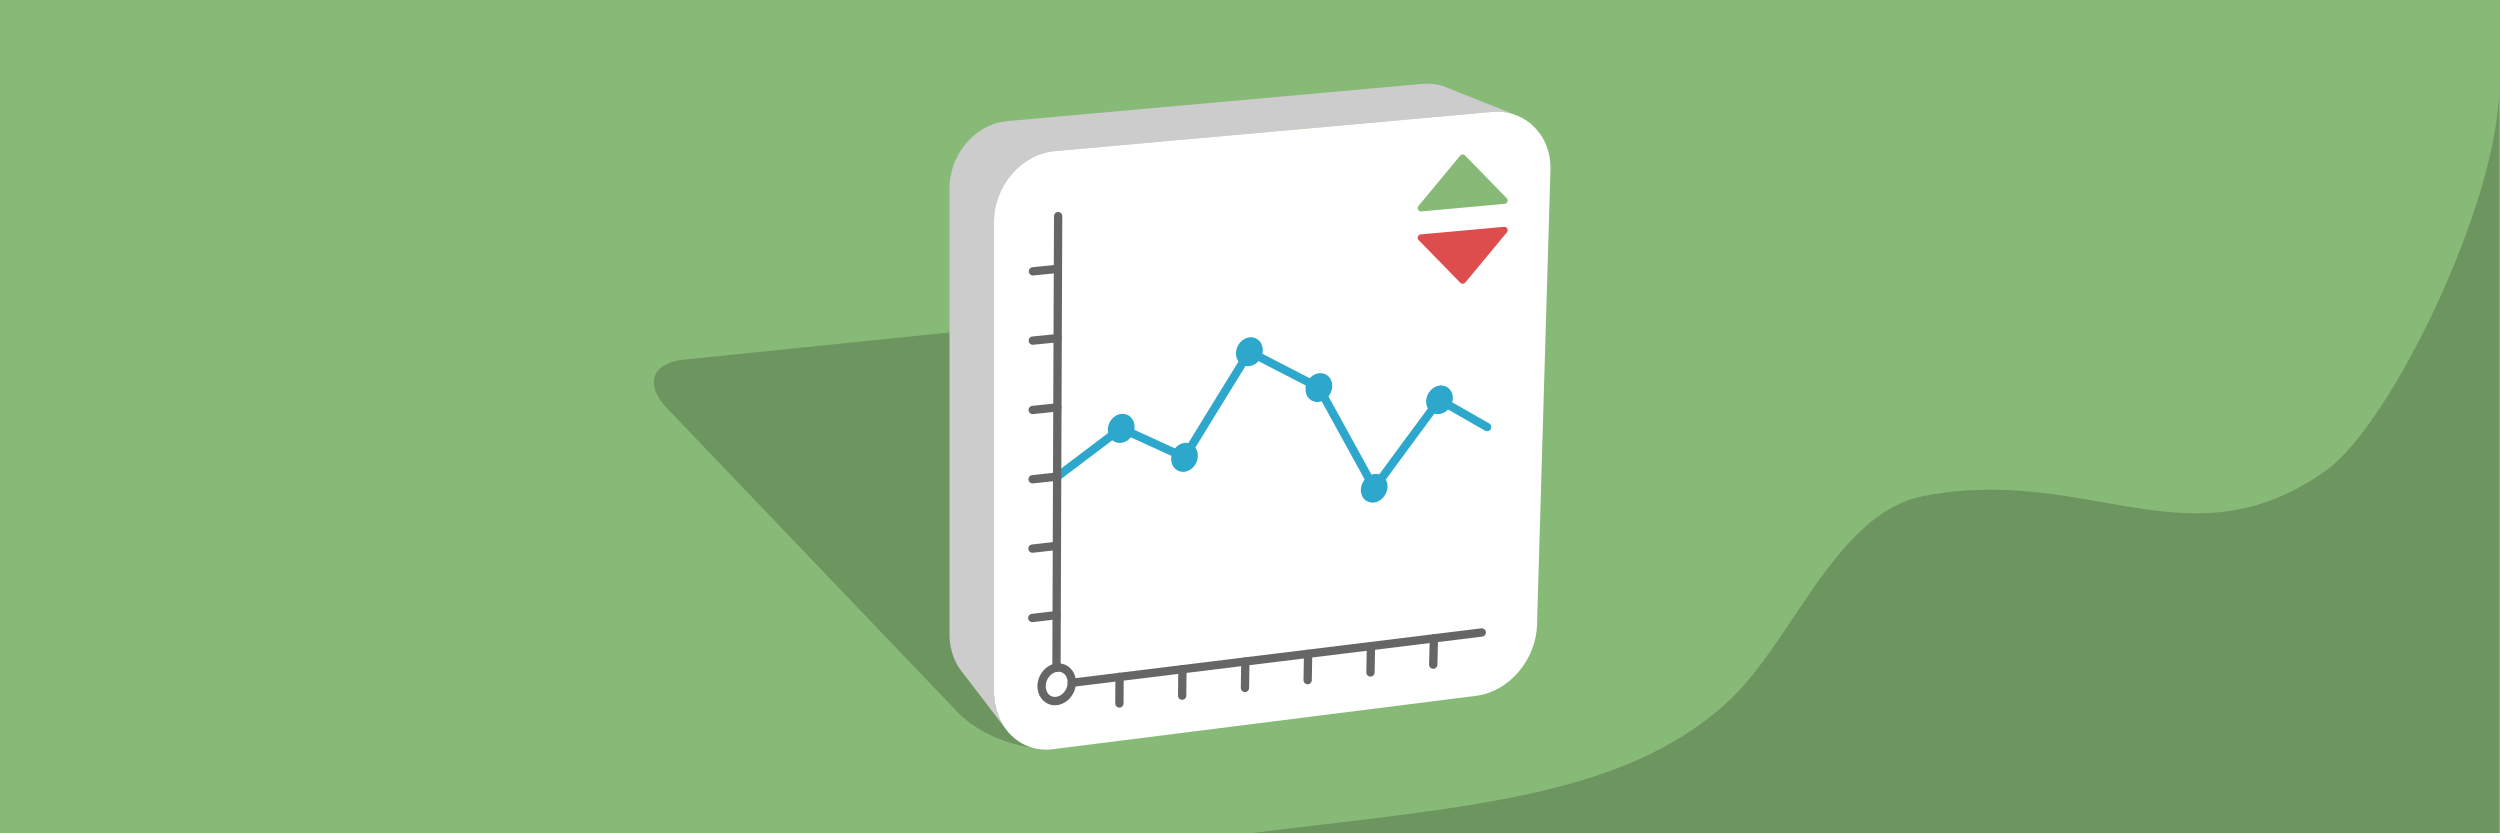
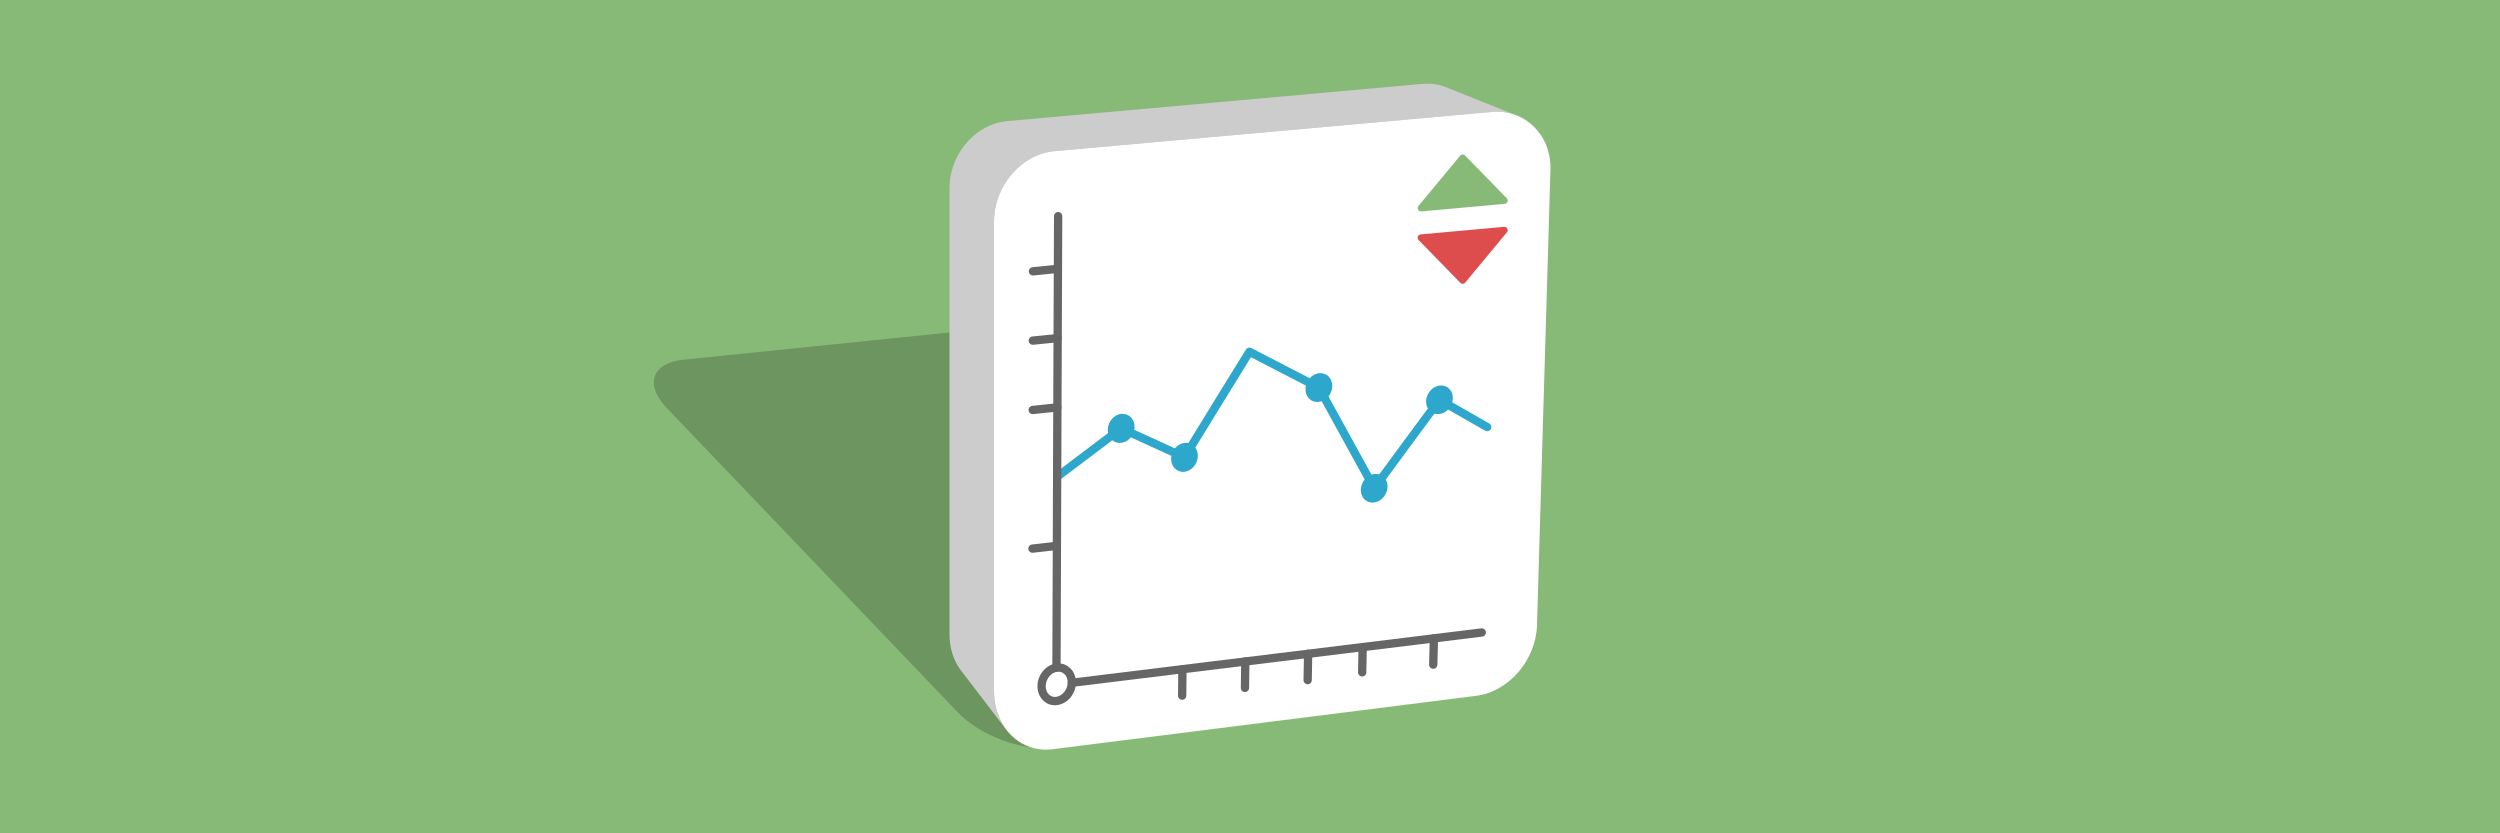
<svg xmlns="http://www.w3.org/2000/svg" xml:space="preserve" width="1500px" height="500px" version="1.1" style="shape-rendering:geometricPrecision; text-rendering:geometricPrecision; image-rendering:optimizeQuality; fill-rule:evenodd; clip-rule:evenodd" viewBox="0 0 149722.9 49907.7">
  <defs>
    <style type="text/css">
   
    .str1 {stroke:#88BA77;stroke-width:399.2;stroke-linecap:round;stroke-linejoin:round;stroke-miterlimit:2.613}
    .str0 {stroke:#DE4D4D;stroke-width:399.2;stroke-linecap:round;stroke-linejoin:round;stroke-miterlimit:2.613}
    .fil5 {fill:#2DA7CC}
    .fil1 {fill:#6D955F}
    .fil0 {fill:#88BA77}
    .fil2 {fill:#CCCCCC}
    .fil7 {fill:#DE4D4D}
    .fil3 {fill:white}
    .fil4 {fill:#2DA7CC;fill-rule:nonzero}
    .fil6 {fill:#666666;fill-rule:nonzero}
   
  </style>
  </defs>
  <g id="Layer_x0020_1">
    <g id="_2965224780992">
      <g>
        <rect class="fil0" width="149722.9" height="49907.7" />
        <g>
          <path class="fil1" d="M40923.9 21542.1c4114.5,-420.3 8235.4,-841.7 12349.1,-1262.9 4113.8,-421.3 8233.7,-843.3 12349.9,-1265.6 1883,-193.1 4432.2,758.6 5660.2,2108.8 2686.4,2953.3 5371.9,5909.3 8053.3,8860.1 2681.5,2950.9 5370.4,5906.7 8054.3,8857.5 1230.4,1352.7 775.8,2647.9 -1006.9,2880.8 -3894.8,508.9 -7793.8,1017.2 -11682.6,1525.2 -3891.8,508.3 -7789.2,1018.1 -11682.7,1525.1 -1783.2,232.1 -4324.4,-715.5 -5654.4,-2106.3 -2906,-3039.1 -5814.5,-6080.7 -8720.6,-9119.7 -2903.6,-3036.6 -5814.5,-6080.7 -8720.5,-9119.8 -1330,-1390.7 -882.8,-2690.8 1000.9,-2883.2z" />
          <g>
            <polygon class="fil2" points="60230.3,43654.1 57531,40127.5 57437.8,39994 57350.7,39854.6 57270.2,39709.6 57196.3,39559.3 57129.4,39403.8 57069.4,39243.3 57016.8,39078.1 56971.7,38908.3 56934.3,38734.2 56904.9,38555.9 56883.6,38373.8 56870.7,38187.8 56866.3,37998.5 56866.3,37581.1 56866.3,37163.6 56866.3,36746.1 56866.3,36328.7 56866.3,35911.2 56866.3,35493.6 56866.3,35076.1 56866.3,34658.5 56866.3,34240.9 56866.3,33823.3 56866.3,33405.8 56866.3,32988.2 56866.3,32570.6 56866.3,32152.9 56866.3,31735.3 56866.3,31317.7 56866.3,30900.2 56866.3,30482.5 56866.3,30064.9 56866.3,29647.3 56866.3,29229.7 56866.3,28812.2 56866.3,28394.5 56866.3,27977 56866.3,27559.5 56866.3,27142 56866.3,26724.4 56866.3,26306.9 56866.3,25889.4 56866.3,25471.8 56866.3,25054.4 56866.3,24637 56866.3,24219.9 56866.3,23802.7 56866.3,23385.5 56866.3,22968.2 56866.3,22550.8 56866.3,22133.4 56866.3,21716 56866.3,21298.5 56866.3,20881 56866.3,20463.4 56866.3,20045.9 56866.3,19628.2 56866.3,19210.7 56866.3,18793 56866.3,18375.4 56866.3,17957.7 56866.3,17540 56866.3,17122.3 56866.3,16704.5 56866.3,16286.8 56866.3,15869.1 56866.3,15451.4 56866.3,15033.7 56866.3,14616.2 56866.3,14198.4 56866.3,13780.8 56866.3,13363.2 56866.3,12945.6 56866.3,12528.1 56866.3,12110.5 56866.3,11693 56866.3,11275.6 56870.8,11085.2 56884.2,10896.4 56906.1,10709.6 56936.6,10524.7 56975.3,10342.3 57021.9,10162.5 57076.2,9985.5 57138.1,9811.6 57207.4,9641.2 57283.8,9474.4 57366.9,9311.6 57456.8,9152.8 57553,8998.5 57655.7,8849.1 57764.1,8704.5 57878.5,8565 57998.3,8431.1 58123.5,8303 58253.8,8180.8 58389,8064.8 58528.9,7955.4 58673.2,7852.7 58821.7,7757 58974.3,7668.7 59130.7,7588 59290.7,7514.9 59453.9,7450.1 59620.3,7393.4 59789.6,7345.5 59961.6,7306.4 60136.2,7276.3 60312.8,7255.6 60701.1,7220.9 61089.6,7186.2 61478,7151.5 61866.5,7116.8 62254.9,7082 62643.5,7047.2 63032,7012.6 63420.6,6977.8 63809.1,6943 64197.7,6908.3 64586.3,6873.5 64975,6838.8 65363.6,6803.9 65752.3,6769.2 66140.9,6734.4 66529.5,6699.5 66918.2,6664.8 67306.8,6629.9 67695.4,6595.2 68084.1,6560.3 68472.7,6525.4 68861.3,6490.7 69249.9,6455.8 69638.5,6421.1 70027,6386.2 70415.5,6351.5 70804.1,6316.6 71192.6,6281.7 71581.1,6247 71969.4,6212.1 72357.9,6177.4 72746.2,6142.5 73134.6,6107.6 73522.9,6072.7 73911.4,6038 74299.8,6003.1 74688.3,5968.2 75076.9,5933.3 75465.4,5898.4 75854,5863.7 76242.6,5828.7 76631.2,5793.9 77019.9,5759 77408.5,5724.2 77797.2,5689.2 78185.8,5654.4 78574.5,5619.4 78963.2,5584.6 79351.9,5549.6 79740.7,5514.8 80129.5,5479.8 80518.1,5444.9 80906.9,5410 81295.7,5375 81684.3,5340.1 82073.1,5305.1 82461.8,5270.2 82850.5,5235.2 83239.2,5200.3 83627.8,5165.4 84016.6,5130.5 84405.3,5095.5 84793.9,5060.6 85182.6,5025.6 85359.1,5014.5 85533.2,5012.8 85704.5,5020.3 85873,5036.9 86038.2,5062.4 86200.2,5096.5 86358.4,5139 86512.8,5189.7 86663.3,5248.4 90895.9,6939.2 90737.5,6877.4 90574.9,6824 90408.3,6779.3 90237.9,6743.4 90064,6716.6 89886.7,6699.2 89706.4,6691.2 89523.1,6692.9 89337.2,6704.8 88928.1,6741.5 88519,6778.3 88109.9,6815.1 87700.7,6851.9 87291.6,6888.7 86882.4,6925.4 86473.2,6962.2 86064,6999 85654.8,7035.8 85245.7,7072.6 84836.5,7109.4 84427.2,7146 84018.1,7182.8 83608.9,7219.6 83199.7,7256.3 82790.5,7293.1 82381.4,7329.8 81972.3,7366.5 81563.1,7403.2 81154,7440 80744.9,7476.7 80335.7,7513.4 79926.7,7550.1 79517.7,7586.9 79108.6,7623.6 78699.7,7660.2 78290.6,7696.9 77881.7,7733.6 77472.8,7770.3 77063.9,7807 76655.1,7843.7 76246.3,7880.4 75837.5,7917.1 75428.7,7953.7 75019.8,7990.3 74610.9,8027 74201.9,8063.7 73793,8100.3 73384,8137 72975,8173.7 72566,8210.3 72156.9,8247 71747.9,8283.6 71338.7,8320.2 70929.7,8356.8 70520.6,8393.5 70111.5,8430.1 69702.4,8466.8 69293.3,8503.4 68884.3,8540 68475.1,8576.6 68066.1,8613.3 67656.9,8649.9 67247.9,8686.5 66838.9,8723.1 66429.8,8759.7 66020.8,8796.3 65611.8,8832.7 65202.9,8869.3 64793.9,8905.9 64385,8942.5 63976.2,8979 63567.3,9015.6 63158.5,9052.1 62972.6,9073.9 62788.8,9105.5 62607.8,9146.7 62429.5,9197.2 62254.4,9256.8 62082.5,9325.1 61914.2,9401.9 61749.6,9486.9 61589,9579.9 61432.6,9680.6 61280.7,9788.7 61133.4,9903.9 60991.1,10025.9 60854,10154.6 60722.2,10289.5 60596,10430.4 60475.7,10577.2 60361.5,10729.4 60253.5,10886.8 60152.2,11049.2 60057.6,11216.2 59970,11387.7 59889.6,11563.2 59816.8,11742.6 59751.6,11925.7 59694.3,12111.9 59645.3,12301.2 59604.6,12493.2 59572.6,12687.8 59549.4,12884.6 59535.3,13083.3 59530.6,13283.6 59530.6,13723 59530.6,14162.5 59530.6,14602 59530.6,15041.5 59530.6,15481.1 59530.6,15920.7 59530.6,16360.3 59530.6,16800 59530.6,17239.6 59530.6,17679.3 59530.6,18119 59530.6,18558.7 59530.6,18998.3 59530.6,19438 59530.6,19877.7 59530.6,20317.4 59530.6,20757.1 59530.6,21196.7 59530.6,21636.4 59530.6,22076 59530.6,22515.6 59530.6,22955.1 59530.6,23394.7 59530.6,23834.1 59530.6,24273.6 59530.6,24713 59530.6,25152.3 59530.6,25591.6 59530.6,26030.9 59530.6,26470.1 59530.6,26909.3 59530.6,27348.3 59530.6,27787.7 59530.6,28227.1 59530.6,28666.6 59530.6,29106.1 59530.6,29545.6 59530.6,29985.1 59530.6,30424.6 59530.6,30864.1 59530.6,31303.6 59530.6,31743.2 59530.6,32182.7 59530.6,32622.3 59530.6,33061.9 59530.6,33501.5 59530.6,33941.1 59530.6,34380.6 59530.6,34820.2 59530.6,35259.8 59530.6,35699.4 59530.6,36139 59530.6,36578.6 59530.6,37018.1 59530.6,37457.7 59530.6,37897.2 59530.6,38336.8 59530.6,38776.3 59530.6,39215.8 59530.6,39655.3 59530.6,40094.7 59530.6,40534.2 59530.6,40973.6 59530.6,41413 59535.2,41612.3 59548.8,41808 59571.2,41999.7 59602.2,42187.3 59641.5,42370.7 59689.1,42549.4 59744.4,42723.3 59807.5,42892.2 59878.1,43056 59955.8,43214.2 60040.5,43366.8 60132.1,43513.5 " />
            <path class="fil3" d="M63158.5 9052.1c4360.3,-389.7 8727.6,-780.6 13087.8,-1171.7 4360.4,-391.3 8727.3,-783.1 13090.9,-1175.6 1996.1,-179.6 3578.5,1382 3517.7,3460.7 -133,4546.7 -269.1,9097.5 -404.6,13640.4 -135.3,4542.8 -268.2,9093.5 -401.2,13636.5 -60.9,2082.6 -1695.4,3983.1 -3631.4,4227.5 -4229.8,534 -8463.2,1066.9 -12686.4,1600 -4226.4,533.4 -8459.6,1068.6 -12686.4,1599.9 -1935.8,243.2 -3514.3,-1311.8 -3514.3,-3456.8 0,-4686.9 0,-9377.8 0,-14064.7 0,-4683 0,-9377.8 0,-14064.7 0,-2144.9 1631.8,-4053.1 3627.9,-4231.5z" />
            <path class="fil4" d="M63471.8 28742.4c-109.8,82.9 -266.2,61 -349.1,-48.8 -82.9,-109.8 -61,-266.2 48.8,-349 761,-576.8 1522.3,-1151 2284,-1725.3l1541.2 -1163.2c80.5,-60.7 186,-65.3 269.2,-20.1 796.8,365.6 1595,729.8 2391.9,1093.2l1183.5 540.2c669.7,-1094.3 1268.7,-2070.3 1825.6,-2975.2 458.1,-744.4 1140.8,-1850.7 1949.2,-3159.5 68.6,-111.3 211.1,-149.4 325.5,-90.4l2081.2 1077.1 2078.6 1071.5c45.7,23.6 81.1,59.4 104.1,101.5 1043.8,1901.5 2084.9,3793 3125.5,5683.7 555.4,-757.2 1131.3,-1539.3 1720.9,-2338 651.5,-882.6 1304.6,-1764.6 1958.2,-2646.2 78.5,-105.9 225.2,-131.4 334.4,-61.1l1418.3 813.3 1425.6 814.6c119.5,67.8 161.5,219.7 93.6,339.2 -67.8,119.5 -219.7,161.5 -339.2,93.7l-1427.6 -814.6 -1237.1 -711c-609.7,822.4 -1218.8,1645.2 -1826.5,2468.4 -629.8,853.3 -1275.4,1730.6 -1945.1,2644.7 -21.4,31.3 -50.1,58.1 -85.6,77.5 -120.5,66.1 -272.1,22.1 -338.2,-98.5l-53 -96.4c-1073.6,-1950.5 -2147.5,-3901.5 -3224.2,-5863.2l-2010.8 -1036.6 -1876.9 -971.4 -1826 2962.9c-707.7,1150.4 -1366.4,2222.7 -1940.6,3161.5 -64.7,106 -200.1,149.4 -315.8,96.5l-1384.3 -631.9c-757,-345.1 -1515.3,-691.2 -2272.2,-1038.3l-1423.1 1073.9c-761.7,574.3 -1523,1148.5 -2284,1725.3z" />
            <path class="fil5" d="M67150.3 24786.8c443,-46.6 802.4,299.8 799.1,782.5 -3.3,478.8 -364.4,907.1 -809.2,953.8 -441.4,46.7 -799.1,-299.8 -795.8,-778.6 3.4,-482.7 362.9,-911 805.9,-957.7z" />
            <path class="fil5" d="M70948.8 26523.1c442.9,-48.7 795.8,299.7 789.2,778.5 -3.4,478.9 -367.8,907 -805.9,953.7 -444.7,46.8 -799.1,-303.6 -795.9,-782.4 6.8,-478.8 369.6,-901.2 812.6,-949.8z" />
-             <path class="fil5" d="M74837.6 20201.1c444.7,-44.7 799.2,307.6 792.5,782.4 -6.6,475 -371.1,899.3 -815.9,946 -444.7,46.8 -799.1,-303.6 -795.8,-774.6 6.7,-482.8 374.5,-909.1 819.2,-953.8z" />
            <path class="fil5" d="M79000.7 22350c444.7,-46.7 795.8,303.6 789.1,778.5 -9.9,471 -374.5,895.3 -815.9,942.1 -448,50.6 -799.1,-299.8 -789.1,-774.7 6.7,-474.9 371.2,-899.2 815.9,-945.9z" />
            <path class="fil5" d="M82314.4 28383.8c441.4,-48.7 795.9,292 785.9,763 -13.4,475 -378,903.1 -819.4,949.8 -438,50.7 -792.4,-291.9 -782.4,-766.8 10,-474.9 374.5,-897.3 815.9,-946z" />
            <path class="fil5" d="M86230 23089.6c444.7,-44.7 795.9,299.7 779.1,770.8 -10,471 -377.9,891.5 -819.2,938.1 -441.4,46.7 -792.5,-295.8 -782.5,-766.8 13.4,-471 378,-897.4 822.6,-942.1z" />
            <path class="fil6" d="M63254.7 39736.8c42.5,-5.3 89.1,-7.6 138.5,-7.5 270.4,1.6 513.9,105.6 698.4,281.6 180.7,172.5 304.2,413 338.9,692.1l-1 0.1c7,55.8 10.4,112.6 10.1,169.8 -2,334.3 -125.6,649.8 -323.8,891.7 -202.4,248.3 -486.6,421.5 -802.2,463.4l-2 0.9c-45.4,5.7 -89.9,8.4 -133.1,8.4 -272.1,0 -516.4,-104.6 -701.9,-282.7 -180.1,-173 -302.4,-414.6 -337.2,-694.9 -6.7,-54.3 -10.3,-109.8 -10.3,-165.8l1 -1c1.9,-333.9 125.1,-651.7 323.5,-894.5 203,-248.7 485.7,-422.4 801.1,-461.6zm136.6 489.8c-20.7,-0.1 -46.3,1.7 -76.3,5.3 -183.1,22.8 -351.3,128.5 -475.3,280.3 -130,159.2 -210.8,366.1 -212.4,581.7 0.9,36.8 3.1,72 7.2,105.4 20.4,163.7 88.2,301.5 187.1,396.5 93.4,89.7 217.7,142.4 356.9,142.4 24.4,0 48.7,-1.5 72.8,-4.4 183.3,-24.4 353.2,-130.9 479,-284.5l1 0c129.1,-157.5 209.8,-362.2 211.1,-578.3 0.2,-37.4 -1.9,-73.6 -6.1,-107.6 -21.1,-161.5 -89.1,-297.7 -187.8,-391.9 -95,-90.5 -219.7,-144.2 -357.2,-144.9z" />
            <path class="fil6" d="M63520.1 39984.4c0,137.2 -111.4,248.6 -248.6,248.6 -137.3,0 -248.7,-111.4 -248.7,-248.6 6.7,-2249.5 15.1,-4499.2 23.4,-6749.1 8.2,-2254.9 16.8,-4510.5 23.4,-6766.7 8,-2704.4 19.7,-5407.8 31.2,-8111.2l22.3 -5412.5c0,-137.2 111.4,-248.6 248.6,-248.6 137.2,0 248.6,111.4 248.6,248.6l-22.3 5414.4c-11.5,2705.5 -23.2,5411 -31.1,8109.3 -6.7,2256.2 -15.3,4511.8 -23.4,6766.7 -8.3,2249.9 -16.8,4499.6 -23.4,6749.1z" />
            <path class="fil6" d="M64220.3 41139c-136.7,16.1 -260.7,-81.7 -276.9,-218.4 -16.1,-136.6 81.7,-260.7 218.4,-276.8 1939.8,-236.3 3998.2,-490 6060.6,-744.2 2030.8,-250.2 4061.2,-500.5 6211.1,-762.3 2646,-322.2 5432.8,-665.1 8219.5,-1007.8l4058 -498.7c136.7,-16.6 261.2,80.7 277.8,217.4 16.6,136.6 -80.7,261.1 -217.4,277.7l-4058 498.7c-2693.6,331.4 -5387.5,662.8 -8221.4,1007.9 -1988.8,242.1 -4099.4,502.3 -6209.2,762.2 -1978.9,243.9 -3962.7,488.4 -6062.5,744.3z" />
-             <path class="fil6" d="M66801.3 40536.2c0.5,-137.2 112.4,-248.1 249.6,-247.7 137.2,0.5 248.1,112.4 247.6,249.6l-10 1592.2c-0.4,137.2 -112.3,248.1 -249.5,247.6 -137.2,-0.4 -248.1,-112.3 -247.7,-249.5l10 -1592.2z" />
-             <path class="fil6" d="M61852.8 37257.8c-136.7,16.2 -260.7,-81.6 -276.8,-218.3 -16.1,-136.7 81.6,-260.7 218.3,-276.8l1461.3 -171.3c136.7,-16.1 260.7,81.7 276.8,218.4 16.2,136.6 -81.7,260.7 -218.3,276.8l-1461.3 171.2z" />
            <path class="fil6" d="M70566.4 40071c1.6,-137.3 114.3,-247.3 251.5,-245.8 137.3,1.7 247.3,114.4 245.8,251.6l-16.8 1588.3c-1.5,137.3 -114.3,247.3 -251.5,245.7 -137.2,-1.6 -247.3,-114.3 -245.7,-251.5l16.7 -1588.3z" />
            <path class="fil6" d="M61860.8 33104.2c-136.6,15 -259.8,-83.7 -274.8,-220.3 -15,-136.7 83.6,-259.9 220.3,-274.9l730.6 -82.1 728.7 -85.2c136.7,-16.1 260.7,81.7 276.8,218.4 16.2,136.6 -81.7,260.6 -218.3,276.8l-732.6 85.1 -730.7 82.2z" />
            <path class="fil6" d="M74331.6 39611.6c1.6,-137.2 114.3,-247.2 251.5,-245.7 137.3,1.7 247.3,114.3 245.7,251.6l-20.1 1584.3c-1.6,137.3 -114.3,247.3 -251.5,245.8 -137.2,-1.7 -247.3,-114.4 -245.7,-251.6l20.1 -1584.4z" />
-             <path class="fil6" d="M61867.5 28950.6c-136.7,15 -259.8,-83.7 -274.8,-220.3 -15,-136.7 83.6,-259.8 220.3,-274.8l1468 -159.6c136.6,-15 259.8,83.6 274.8,220.3 15,136.7 -83.6,259.8 -220.3,274.8l-1468 159.6z" />
            <path class="fil6" d="M78093.3 39151.4c2.1,-137.3 115.3,-246.8 252.5,-244.8 137.2,2.1 246.8,115.3 244.8,252.5l-26.8 1576.6c-2,137.2 -115.2,246.8 -252.4,244.7 -137.3,-2.1 -246.8,-115.3 -244.8,-252.5l26.7 -1576.5z" />
            <path class="fil6" d="M61871.3 24800.9c-136.7,13.4 -258.6,-86.6 -271.9,-223.3 -13.4,-136.6 86.5,-258.5 223.2,-271.8l33.3 -3.4c466.8,-48.3 932.9,-96.4 1438.5,-152.4 136.6,-15 259.8,83.7 274.8,220.3 15,136.7 -83.6,259.9 -220.3,274.9 -454.6,50.3 -949.1,101.4 -1442.3,152.2l-35.3 3.5z" />
-             <path class="fil6" d="M81858.5 38692c2.1,-137.2 115.3,-246.8 252.5,-244.8 137.2,2.1 246.8,115.3 244.7,252.5l-30.1 1576.7c-2,137.2 -115.2,246.8 -252.4,244.7 -137.3,-2.1 -246.9,-115.3 -244.8,-252.5l30.1 -1576.6z" />
+             <path class="fil6" d="M81858.5 38692l-30.1 1576.7c-2,137.2 -115.2,246.8 -252.4,244.7 -137.3,-2.1 -246.9,-115.3 -244.8,-252.5l30.1 -1576.6z" />
            <path class="fil6" d="M61879 20647.2c-136.7,14 -259,-85.5 -272.9,-222.2 -14,-136.6 85.5,-259 222.2,-272.9l1481.3 -147.9c136.6,-14 258.9,85.5 272.9,222.2 14,136.7 -85.6,259 -222.2,272.9l-1481.3 147.9z" />
            <path class="fil6" d="M85626.9 38230.7c3.2,-137.2 117.2,-246 254.5,-242.8 137.2,3.2 245.9,117.3 242.7,254.5l-40.1 1568.8c-3.2,137.2 -117.2,246 -254.4,242.8 -137.2,-3.2 -246,-117.3 -242.8,-254.5l40.1 -1568.8z" />
            <path class="fil6" d="M61889.1 16497.5c-136.7,14 -259,-85.5 -273,-222.2 -13.9,-136.7 85.6,-259 222.2,-272.9l1484.7 -148c136.6,-14 258.9,85.5 272.9,222.2 14,136.7 -85.6,259 -222.2,272.9l-1484.6 148z" />
          </g>
        </g>
-         <path class="fil1" d="M149670.1 5209.1c0,6823.5 -6473.4,20198.5 -10361.2,22965.7 -8204.2,5839.4 -14244.5,-391.3 -24128.4,1537.7 -5281.5,1030.7 -7807.4,8788.1 -11794.5,12401.9 -6270.5,5683.5 -15774.6,6209.2 -28550.9,7793.3l74835 0 0 -44698.6z" />
      </g>
      <g>
        <g>
          <polygon class="fil7 str0" points="90095.1,13784.2 87599.1,16795.5 85103,14236.8 " />
          <polygon class="fil0 str1" points="87599.1,9451.6 90095.1,12010.3 85103,12462.8 " />
        </g>
      </g>
    </g>
  </g>
</svg>